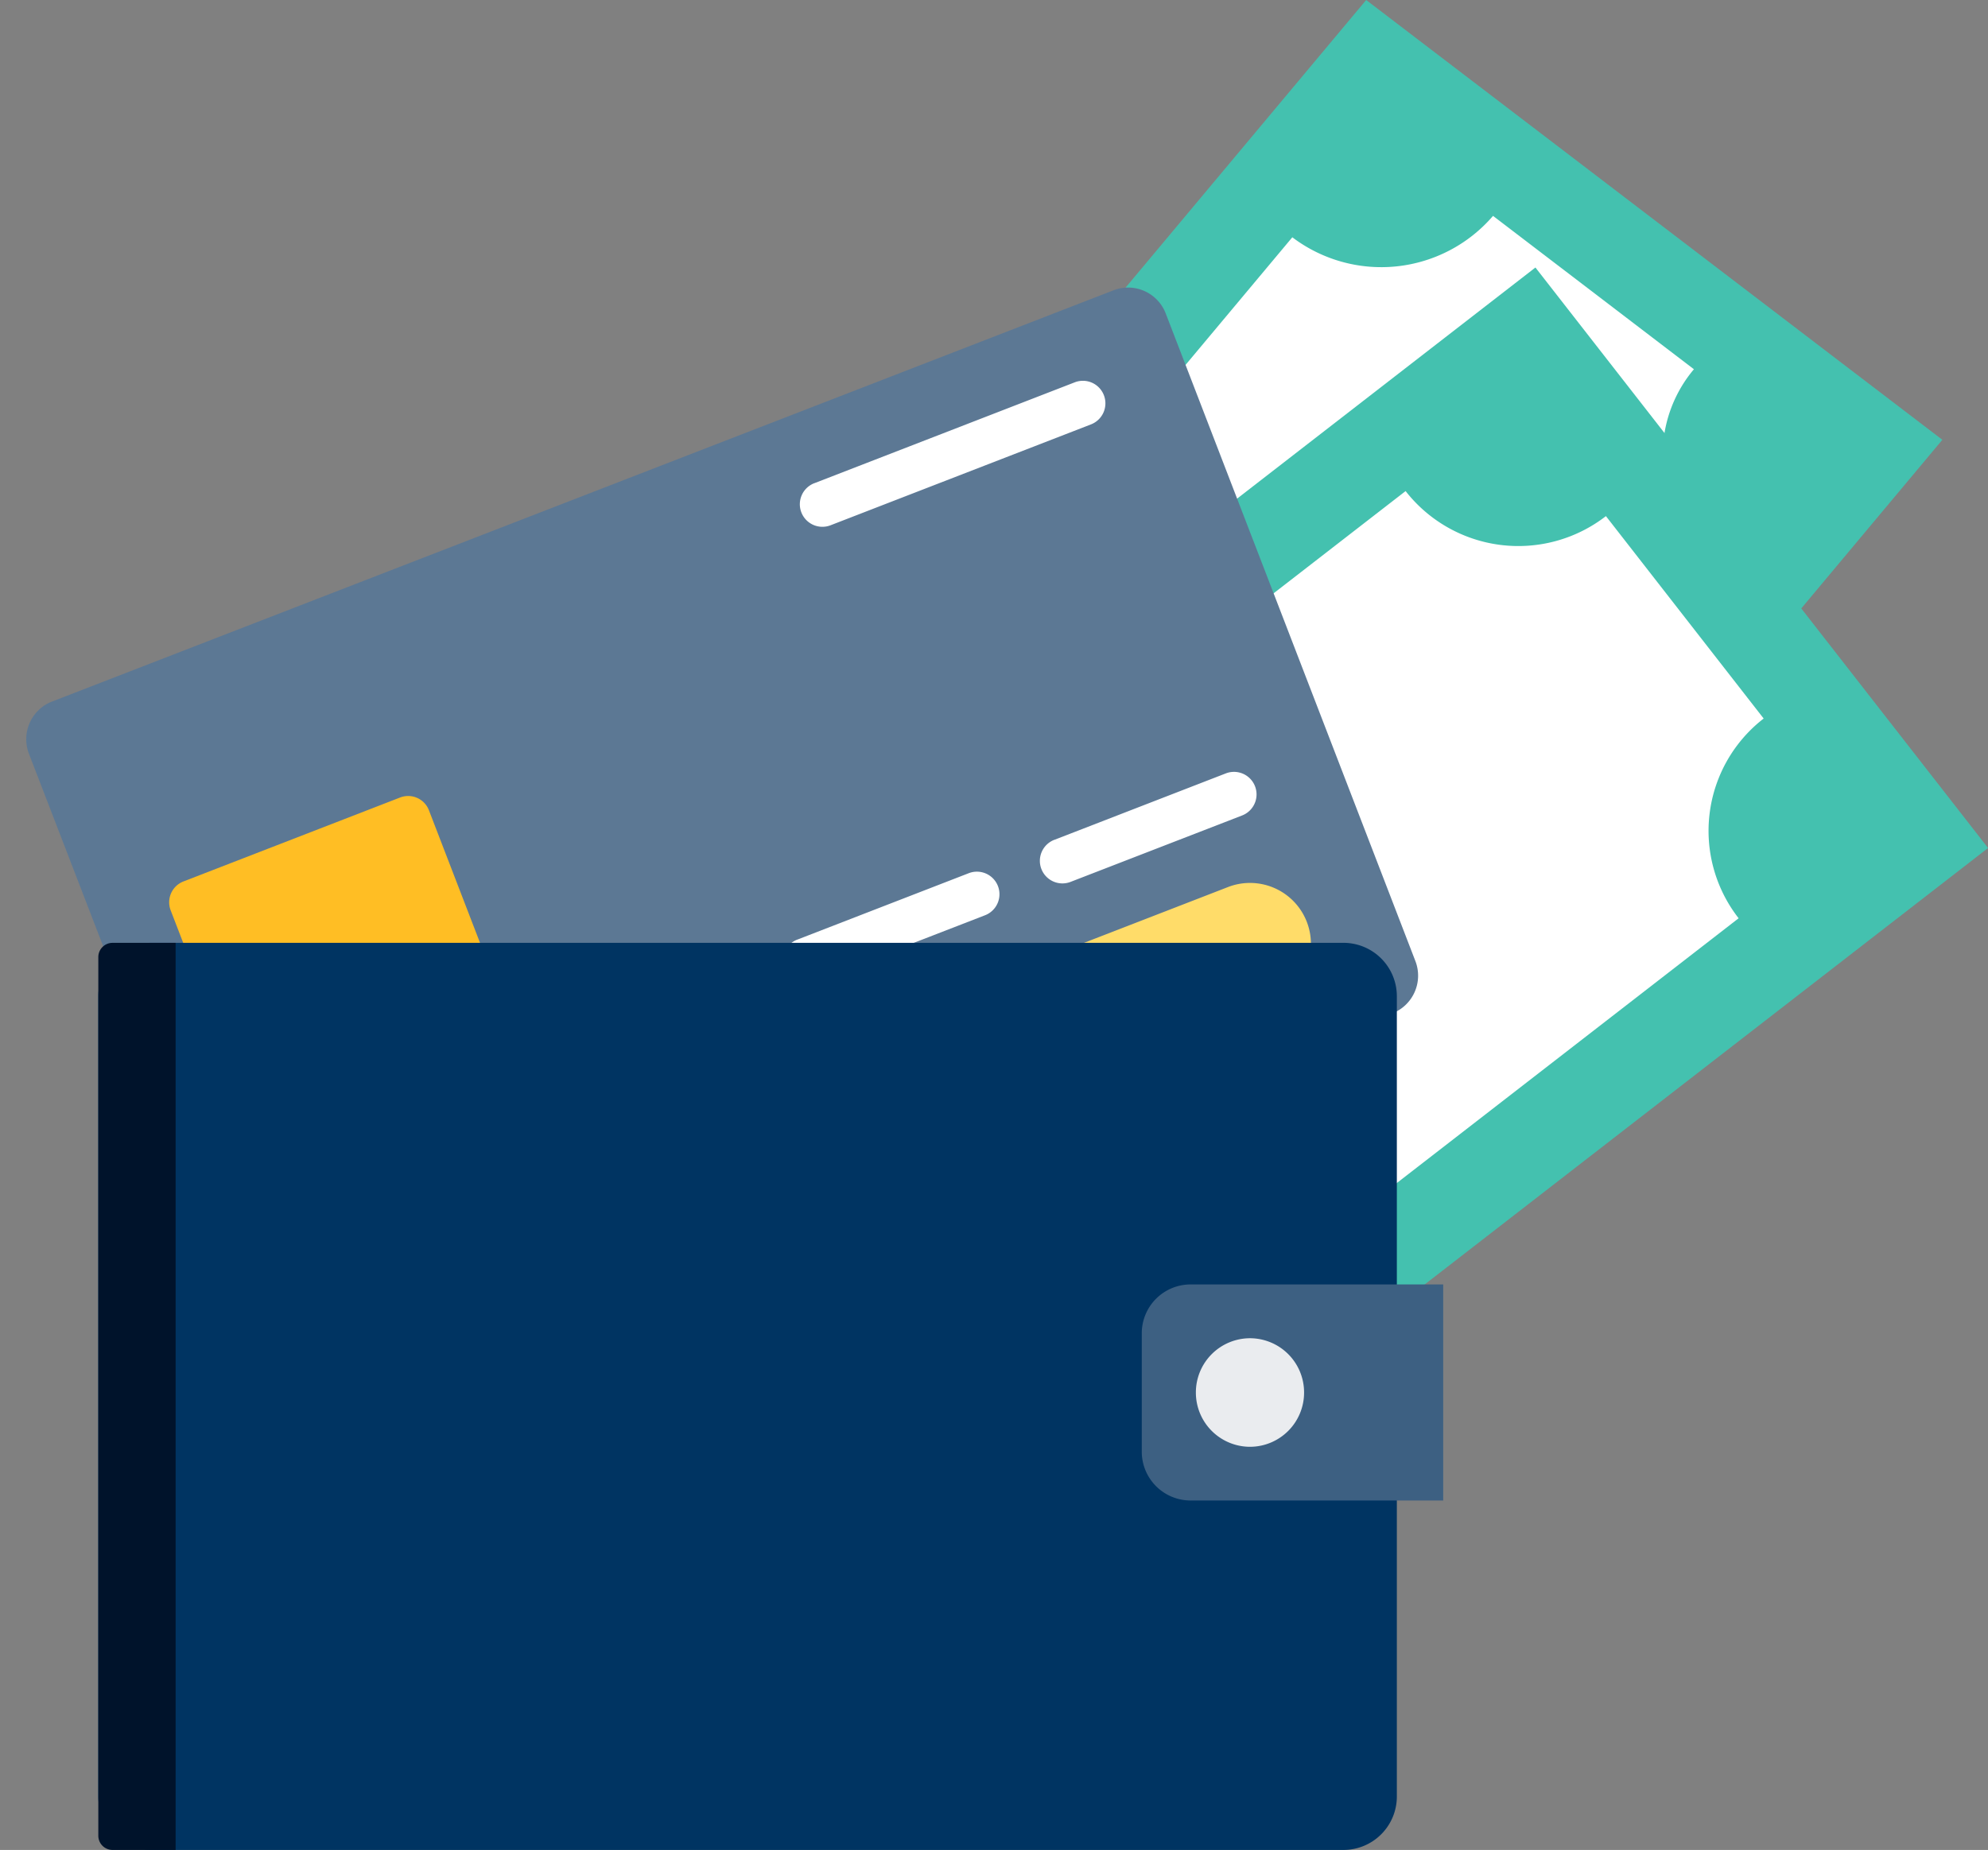
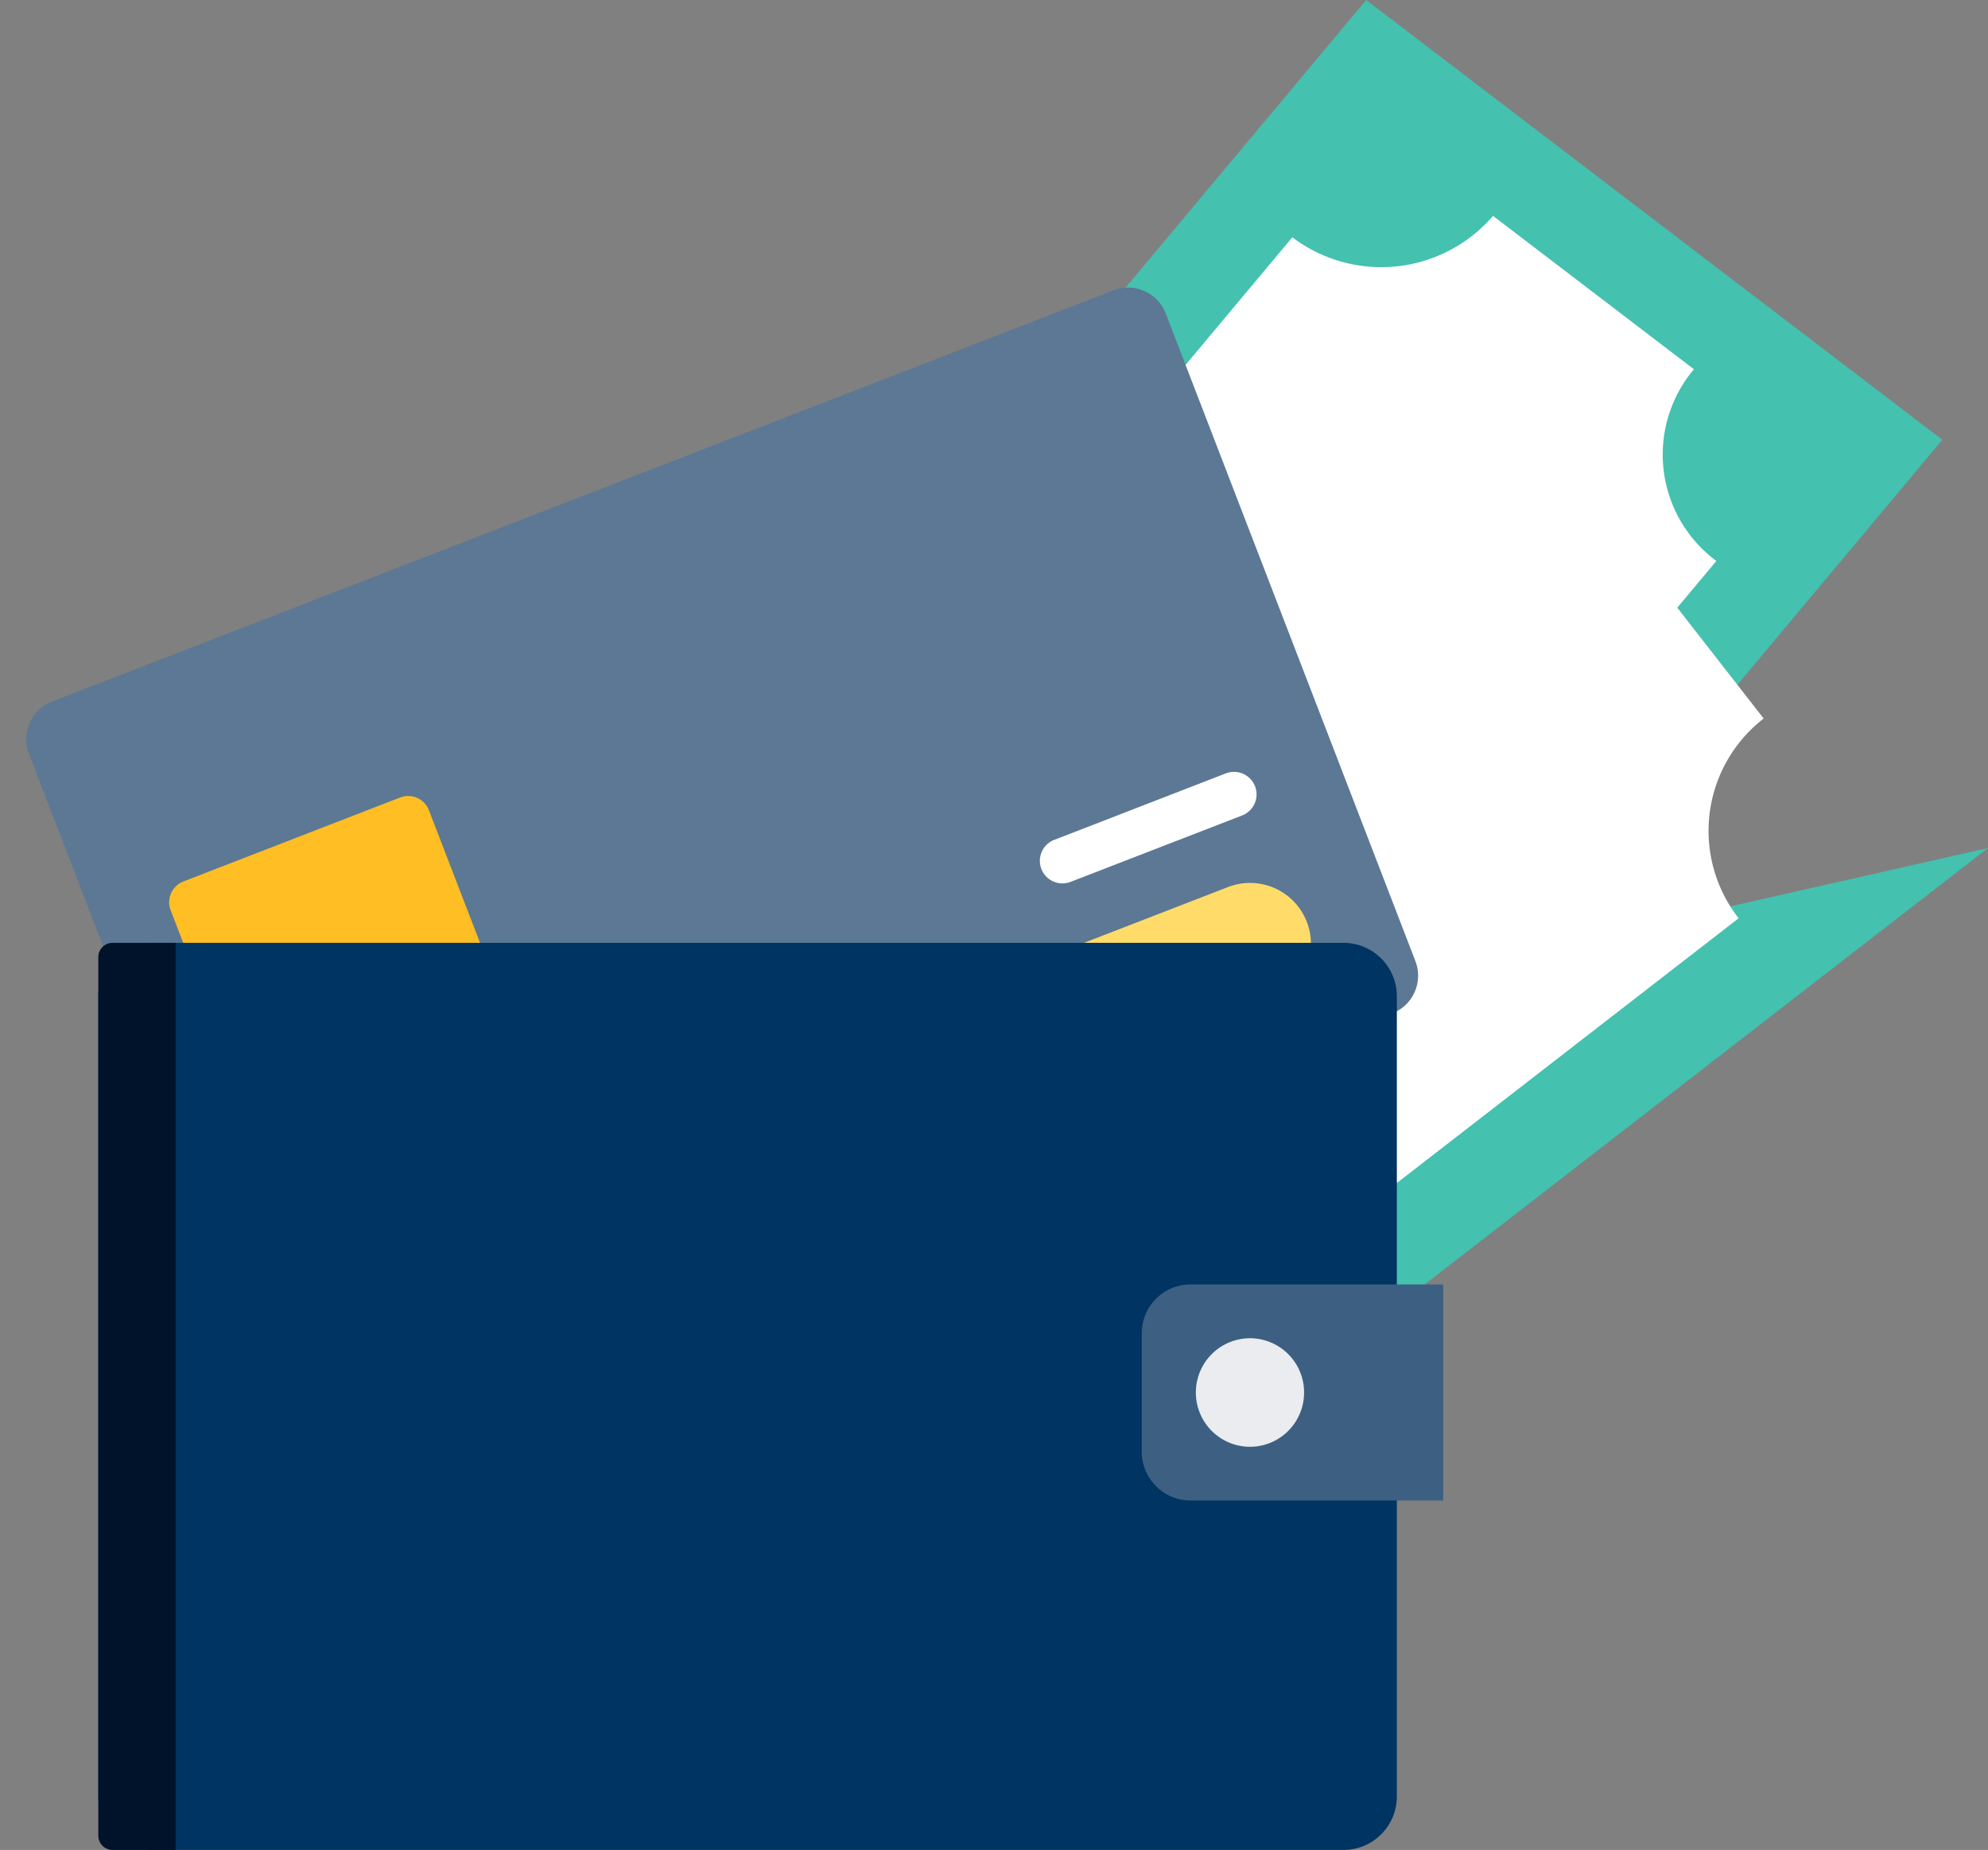
<svg xmlns="http://www.w3.org/2000/svg" width="130" height="121" viewBox="0 0 130 121">
  <rect x="0" y="0" width="130" height="121" fill="#808080" stroke="none" />
  <defs>
    <style>.a{fill:#44c1af;}.b{fill:#fff;}.c{fill:#45c2b1;}.d{fill:#5c7894;}.e{fill:#ffbe24;}.f{fill:#ffdc69;}.g{fill:#003462;}.h{fill:#00132b;}.i{fill:#3d6082;}.j{fill:#eaecef;}</style>
  </defs>
  <g transform="translate(2.082 124.303)">
    <g transform="translate(22.866 -124.303)">
      <path class="a" d="M1.014,0l-64.39,76.983L-25.7,105.75,38.691,28.766Z" transform="translate(63.376)" />
      <g transform="translate(14.78 14.12)">
        <g transform="translate(0 0)">
          <path class="b" d="M.023-2.26,13.161,7.77a9.639,9.639,0,0,1,13.126-1.4L71.068-47.168A8.657,8.657,0,0,1,69.6-59.708L56.464-69.739a9.636,9.636,0,0,1-13.125,1.4L-1.441-14.8A8.654,8.654,0,0,1,.023-2.26" transform="translate(1.441 69.739)" />
        </g>
        <g transform="translate(20.837 24.025)">
          <path class="c" d="M.091-.879a14.288,14.288,0,0,1-2.419-20.7,15.907,15.907,0,0,1,21.667-2.312,14.29,14.29,0,0,1,2.42,20.7A15.908,15.908,0,0,1,.091-.879" transform="translate(5.701 27.114)" />
        </g>
        <g transform="translate(29.121 32.309)">
          <path class="b" d="M.183-.13A3.43,3.43,0,0,0-2.127-.4,12.521,12.521,0,0,0-5.194,1.078L-8.109-1.159c.037-.039.075-.073.113-.107A1.5,1.5,0,0,1-6.674-1.7,3.236,3.236,0,0,1-5.7-1.27c.066.039.129.075.2.119l.122-.145,1.495-1.777a3.99,3.99,0,0,0-3.726-.763A4.9,4.9,0,0,0-9.785-2.444l-1.033-.792-.6.709,1.017.78c-.033.046-.059.087-.089.132a6.3,6.3,0,0,0-.672,1.149A3.293,3.293,0,0,0-11.4.662a3.877,3.877,0,0,0,.017.6A3.5,3.5,0,0,0-10.9,2.658,4.266,4.266,0,0,0-9.8,3.873a3.812,3.812,0,0,0,2.327.841,5.224,5.224,0,0,0,2.85-1.055l.681-.451L-.671,5.715a2.076,2.076,0,0,1-1.605.608,4.915,4.915,0,0,1-1.533-.707L-5.468,7.589A4.371,4.371,0,0,0-1.436,8.662,6.715,6.715,0,0,0,1.029,7.017L2.551,8.186l.6-.709L1.609,6.3a5.361,5.361,0,0,0,1.019-2.44A3.66,3.66,0,0,0,.964.354,4.507,4.507,0,0,0,.183-.13M-6.567,1.191-6,1.623a3.592,3.592,0,0,1-1.046.5A1.624,1.624,0,0,1-8.455,1.8a1.772,1.772,0,0,1-.59-.728A1.341,1.341,0,0,1-9.127.778,1.6,1.6,0,0,1-8.69-.438ZM.326,3.945A2.3,2.3,0,0,1-.1,4.987l-2.993-2.3a4.249,4.249,0,0,1,1.183-.508,1.727,1.727,0,0,1,1.4.372A1.718,1.718,0,0,1,.326,3.945" transform="translate(11.414 4.022)" />
        </g>
      </g>
    </g>
    <g transform="translate(16.883 -106.805)">
-       <path class="a" d="M0,.607,29.6,38.574l81.44-63.105L81.44-62.5Z" transform="translate(0 62.499)" />
+       <path class="a" d="M0,.607,29.6,38.574l81.44-63.105Z" transform="translate(0 62.499)" />
      <g transform="translate(14.665 14.622)">
        <path class="b" d="M0,.548,10.321,13.787a9.359,9.359,0,0,1,13.1,1.638L80.063-28.463A9.292,9.292,0,0,1,81.7-41.527L71.385-54.766a9.357,9.357,0,0,1-13.1-1.638L1.644-12.516A9.29,9.29,0,0,1,0,.548" transform="translate(0 56.404)" />
      </g>
      <g transform="translate(40.101 35.165)">
        <path class="c" d="M.051.239A15.339,15.339,0,0,1,2.763-21.329a15.446,15.446,0,0,1,21.633,2.7A15.34,15.34,0,0,1,21.684,2.944,15.447,15.447,0,0,1,.051.239" transform="translate(3.194 24.564)" />
      </g>
      <g transform="translate(48.871 43.27)">
        <path class="b" d="M.183.055A3.3,3.3,0,0,0-2-.757,12.319,12.319,0,0,0-5.34.028L-7.628-2.921c.046-.03.091-.056.137-.082A1.454,1.454,0,0,1-6.1-3.134a3.167,3.167,0,0,1,.846.661c.055.056.108.107.165.168l.154-.119,1.887-1.455A3.858,3.858,0,0,0-6.484-5.522a4.9,4.9,0,0,0-2.459.906L-9.754-5.66l-.753.581.8,1.029-.12.112a6.7,6.7,0,0,0-.934,1.01,3.562,3.562,0,0,0-.507,1.089,4.2,4.2,0,0,0-.131.615A3.78,3.78,0,0,0-11.277.3a4.4,4.4,0,0,0,.778,1.49,3.719,3.719,0,0,0,2.056,1.4,5.093,5.093,0,0,0,3.029-.406l.773-.3,2.563,3.3a2.025,2.025,0,0,1-1.71.243A4.79,4.79,0,0,1-5.1,4.954L-7.2,6.571A4.235,4.235,0,0,0-3.542,8.6,6.711,6.711,0,0,0-.743,7.5L.452,9.045,1.2,8.464,0,6.908A5.751,5.751,0,0,0,1.586,4.669,3.88,3.88,0,0,0,.824.729,4.5,4.5,0,0,0,.183.055M-6.7-.176l.441.568A3.5,3.5,0,0,1-7.4.652,1.568,1.568,0,0,1-8.688,0a1.833,1.833,0,0,1-.4-.875,1.43,1.43,0,0,1-.007-.316,1.719,1.719,0,0,1,.722-1.132Zm6.028,4.4a2.455,2.455,0,0,1-.666.959L-3.689,2.156a4.122,4.122,0,0,1,1.274-.239,1.668,1.668,0,0,1,1.269.7,1.808,1.808,0,0,1,.471,1.6" transform="translate(11.429 5.66)" />
      </g>
    </g>
    <g transform="matrix(0.998, -0.07, 0.07, 0.998, -2.082, -100.327)">
      <g transform="translate(0 0)">
        <path class="d" d="M1.857,22.087,72.962.116a2.634,2.634,0,0,1,3.287,1.745l13.32,43.389a2.648,2.648,0,0,1-1.738,3.3l-71.1,21.971a2.637,2.637,0,0,1-3.29-1.748L.116,25.385a2.646,2.646,0,0,1,1.74-3.3" />
      </g>
      <g transform="translate(51.526 5.876)">
-         <path class="b" d="M1.038,5.456,18.482.066a1.469,1.469,0,0,1,1.837.975h0a1.475,1.475,0,0,1-.972,1.843L1.9,8.274a1.474,1.474,0,0,1-.866-2.819" transform="translate(0 0)" />
-       </g>
+         </g>
      <g transform="translate(65.545 32.072)">
        <path class="b" d="M1.038,3.615,12.524.066a1.474,1.474,0,0,1,.866,2.819L1.9,6.433a1.474,1.474,0,0,1-.866-2.819" transform="translate(0 0)" />
      </g>
      <g transform="translate(48.326 37.405)">
-         <path class="b" d="M1.038,3.615,12.524.066a1.474,1.474,0,0,1,.866,2.819L1.9,6.433a1.474,1.474,0,0,1-.866-2.819" transform="translate(0 0)" />
-       </g>
+         </g>
      <g transform="translate(31.106 42.737)">
        <path class="b" d="M1.038,3.615,12.524.066a1.474,1.474,0,0,1,.866,2.819L1.9,6.433A1.469,1.469,0,0,1,.065,5.458h0a1.475,1.475,0,0,1,.972-1.843" transform="translate(0 0)" />
      </g>
      <g transform="translate(13.886 48.069)">
        <path class="b" d="M1.038,3.615,12.524.066a1.474,1.474,0,0,1,.866,2.819L1.9,6.433a1.474,1.474,0,0,1-.866-2.819" transform="translate(0 0)" />
      </g>
      <g transform="translate(8.576 29.869)">
        <path class="e" d="M1.022,4.552,15.547.064a1.455,1.455,0,0,1,1.814.964l2.954,9.627a1.458,1.458,0,0,1-.958,1.819L4.832,16.962A1.452,1.452,0,0,1,3.02,16L.064,6.373a1.462,1.462,0,0,1,.958-1.821" transform="translate(0 0)" />
      </g>
      <g transform="translate(65.223 39.371)">
        <path class="f" d="M2.8,3.177l9.708-3a3.982,3.982,0,0,1,2.337,7.613l-9.708,3A3.982,3.982,0,0,1,2.8,3.177" transform="translate(0 0)" />
      </g>
    </g>
    <g transform="translate(4.347 -62.633)">
      <path class="g" d="M1.282.938h-77.94a3.492,3.492,0,0,1-3.486-3.5V-54.894a3.492,3.492,0,0,1,3.486-3.5H1.282a3.493,3.493,0,0,1,3.487,3.5V-2.56A3.493,3.493,0,0,1,1.282.938" transform="translate(80.145 58.392)" />
      <path class="h" d="M.08.938H-4.048a.929.929,0,0,1-.927-.93v-57.47a.929.929,0,0,1,.927-.93H.08Z" transform="translate(4.975 58.392)" />
      <path class="i" d="M.31.223H-16.215a3.193,3.193,0,0,1-3.187-3.2v-7.732a3.193,3.193,0,0,1,3.187-3.2H.31Z" transform="translate(87.636 36.251)" />
      <path class="j" d="M.111.056a3.544,3.544,0,0,1-3.538,3.55A3.545,3.545,0,0,1-6.965.056a3.545,3.545,0,0,1,3.539-3.55A3.544,3.544,0,0,1,.111.056" transform="translate(78.737 29.355)" />
    </g>
  </g>
</svg>